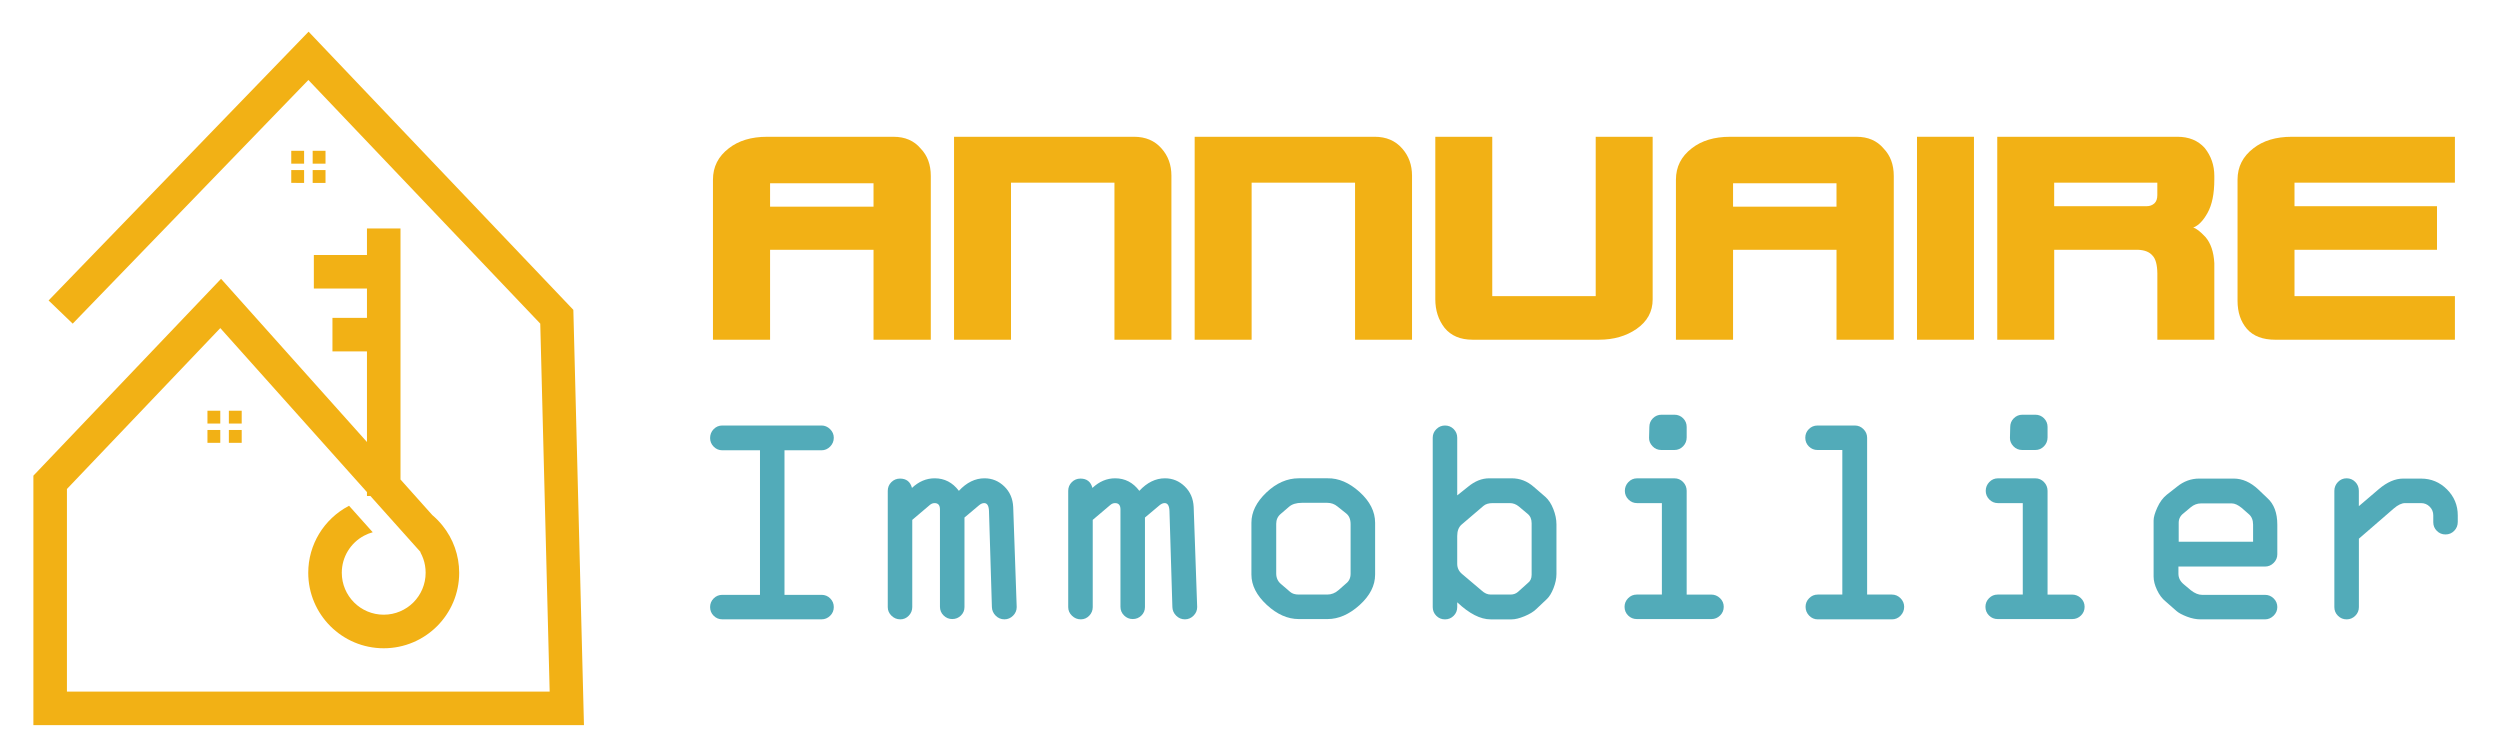
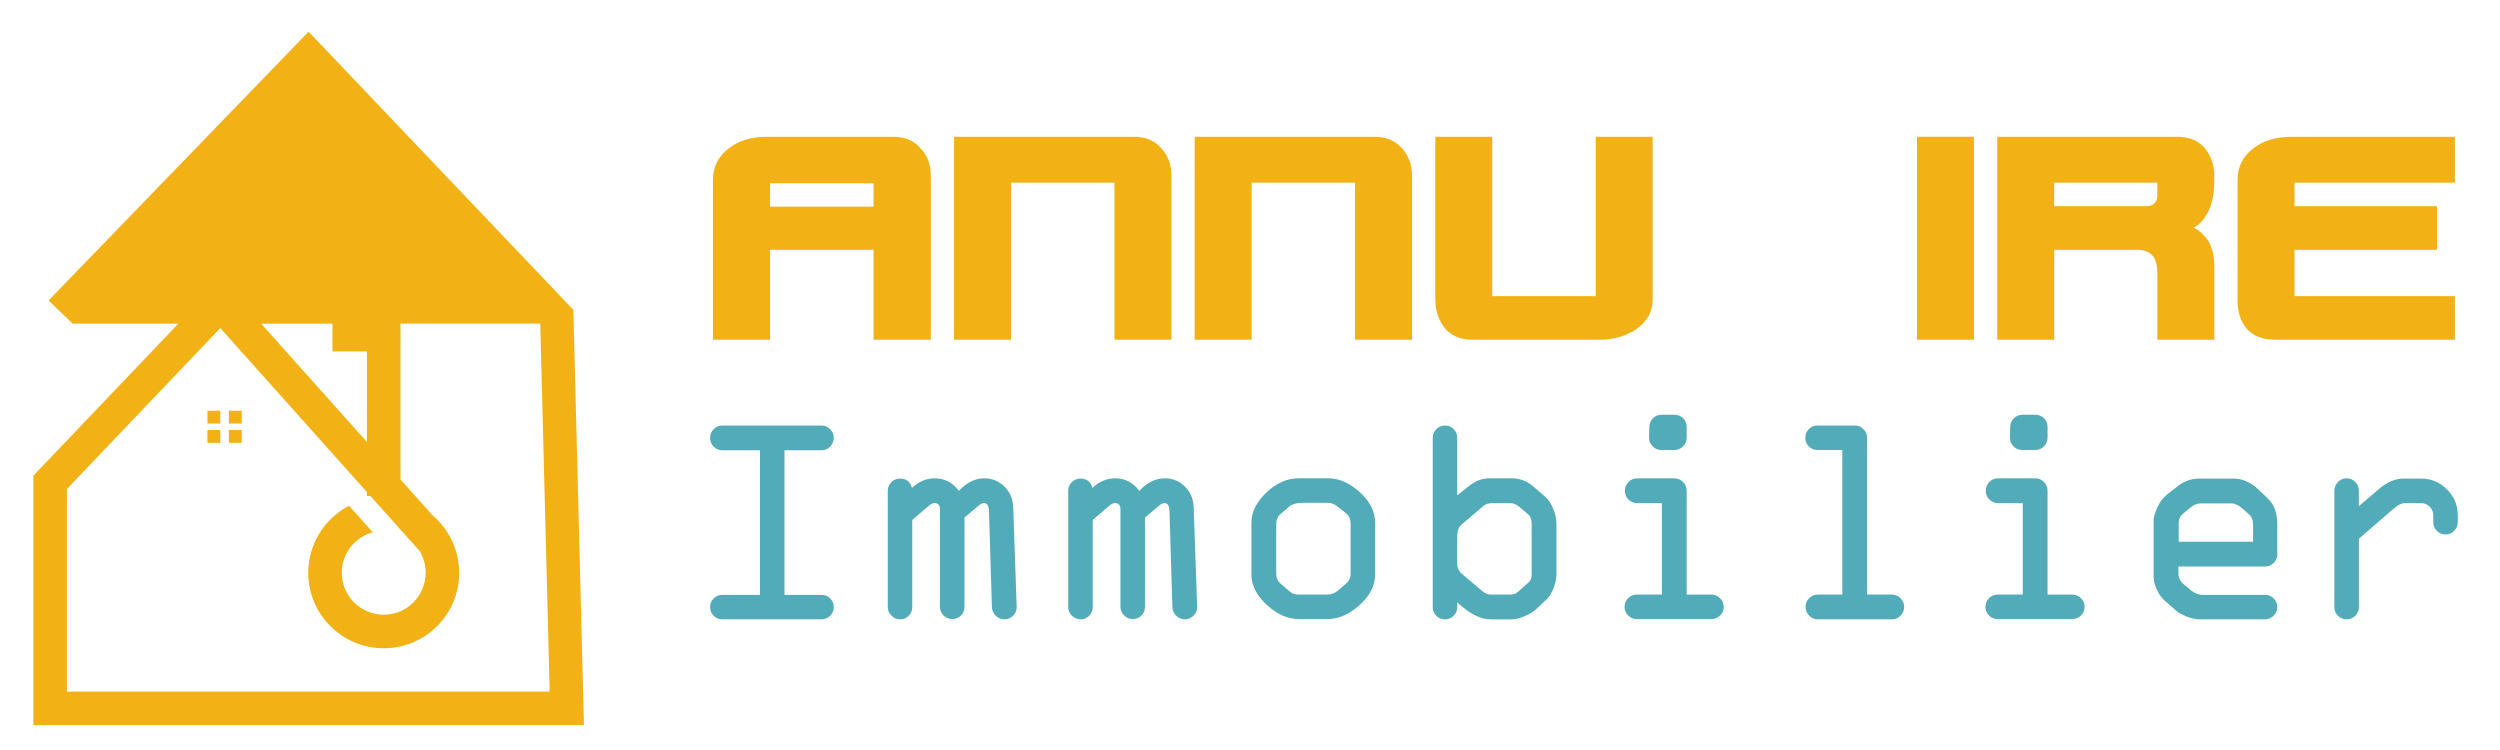
<svg xmlns="http://www.w3.org/2000/svg" version="1.1" id="Calque_1" x="0px" y="0px" width="200px" height="60px" viewBox="0 0 200 60" enable-background="new 0 0 200 60" xml:space="preserve">
  <g>
    <path fill="#F2B115" d="M61.606,19.984v7.194h-4.569V14.37c0-1.021,0.421-1.855,1.264-2.503c0.786-0.616,1.807-0.924,3.063-0.924   h10.123c0.916,0,1.637,0.313,2.163,0.936c0.543,0.56,0.814,1.292,0.814,2.2v13.1h-4.582v-7.194H61.606z M69.882,14.661h-8.276   v1.872h8.276V14.661z" />
    <path fill="#F2B115" d="M89.156,14.613H80.88v12.565h-4.557V10.942h14.4c0.924,0,1.657,0.313,2.2,0.936   c0.527,0.592,0.79,1.317,0.79,2.176v13.125h-4.557V14.613z" />
    <path fill="#F2B115" d="M108.405,14.613h-8.275v12.565h-4.557V10.942h14.401c0.924,0,1.655,0.313,2.199,0.936   c0.525,0.592,0.789,1.317,0.789,2.176v13.125h-4.558V14.613z" />
    <path fill="#F2B115" d="M127.656,10.942h4.557v13.016c0,0.972-0.43,1.758-1.287,2.356c-0.836,0.576-1.836,0.863-3.002,0.863   h-10.123c-0.972,0-1.719-0.316-2.235-0.948c-0.496-0.64-0.742-1.405-0.742-2.297V10.942h4.557V23.69h8.276V10.942z" />
-     <path fill="#F2B115" d="M138.644,19.984v7.194h-4.569V14.37c0-1.021,0.421-1.855,1.264-2.503c0.786-0.616,1.807-0.924,3.063-0.924   h10.123c0.915,0,1.636,0.313,2.162,0.936c0.543,0.56,0.815,1.292,0.815,2.2v13.1h-4.581v-7.194H138.644z M146.92,14.661h-8.276   v1.872h8.276V14.661z" />
    <path fill="#F2B115" d="M157.917,10.942v16.236h-4.557V10.942H157.917z" />
    <path fill="#F2B115" d="M177.145,14.37c0,1.126-0.18,2.009-0.535,2.649c-0.34,0.624-0.726,1.021-1.154,1.191   c0.227,0.048,0.551,0.296,0.972,0.742c0.43,0.494,0.669,1.194,0.718,2.102v6.125h-4.558V21.88c-0.008-0.713-0.143-1.194-0.4-1.447   c-0.236-0.274-0.609-0.425-1.118-0.449h-6.733v7.194h-4.557V10.942h14.413c0.915,0,1.641,0.296,2.176,0.887   c0.517,0.641,0.777,1.39,0.777,2.249V14.37z M164.335,16.496h7.401c0.243,0,0.45-0.076,0.619-0.23   c0.153-0.146,0.231-0.365,0.231-0.656v-0.997h-8.252V16.496z" />
    <path fill="#F2B115" d="M183.56,23.69h12.833v3.488h-14.375c-0.997,0-1.75-0.287-2.261-0.863c-0.502-0.583-0.754-1.335-0.754-2.259   V14.37c0-1.021,0.422-1.855,1.265-2.503c0.785-0.616,1.807-0.924,3.062-0.924h13.063v3.67H183.56v1.883h11.4v3.488h-11.4V23.69z" />
  </g>
-   <path fill="#F2B115" d="M33.645,44.164l-4.013-4.485h-0.275v-0.31L17.623,26.247L5.355,39.118v16.209h38.618L43.221,25.89  L24.67,6.399L5.816,25.892l-1.928-1.855L24.687,2.534l21.181,22.254l0.849,33.222H2.671V38.054l15.013-15.749L29.357,35.36v-7.246  h-2.761v-2.684h2.761v-2.347h-4.249v-2.683h4.249v-2.125h2.683v20.085l2.546,2.848c0.292,0.246,0.56,0.521,0.801,0.819  c0.431,0.531,0.772,1.134,1.002,1.784c0.224,0.635,0.346,1.311,0.346,2.012c0,1.667-0.675,3.176-1.767,4.269  c-1.093,1.093-2.603,1.769-4.27,1.769s-3.176-0.676-4.269-1.769c-1.092-1.093-1.769-2.602-1.769-4.269  c0-1.138,0.317-2.204,0.867-3.115c0.567-0.94,1.385-1.712,2.362-2.228l0.036-0.019l1.894,2.119  c-0.239,0.065-0.468,0.156-0.683,0.271c-0.542,0.284-0.997,0.715-1.313,1.24c-0.303,0.502-0.479,1.096-0.479,1.731  c0,0.926,0.376,1.765,0.982,2.373c0.606,0.606,1.446,0.981,2.372,0.981s1.765-0.375,2.373-0.981  c0.606-0.608,0.981-1.447,0.981-2.373c0-0.398-0.066-0.775-0.188-1.12c-0.064-0.18-0.142-0.353-0.231-0.514L33.645,44.164  L33.645,44.164z" />
+   <path fill="#F2B115" d="M33.645,44.164l-4.013-4.485h-0.275v-0.31L17.623,26.247L5.355,39.118v16.209h38.618L43.221,25.89  L5.816,25.892l-1.928-1.855L24.687,2.534l21.181,22.254l0.849,33.222H2.671V38.054l15.013-15.749L29.357,35.36v-7.246  h-2.761v-2.684h2.761v-2.347h-4.249v-2.683h4.249v-2.125h2.683v20.085l2.546,2.848c0.292,0.246,0.56,0.521,0.801,0.819  c0.431,0.531,0.772,1.134,1.002,1.784c0.224,0.635,0.346,1.311,0.346,2.012c0,1.667-0.675,3.176-1.767,4.269  c-1.093,1.093-2.603,1.769-4.27,1.769s-3.176-0.676-4.269-1.769c-1.092-1.093-1.769-2.602-1.769-4.269  c0-1.138,0.317-2.204,0.867-3.115c0.567-0.94,1.385-1.712,2.362-2.228l0.036-0.019l1.894,2.119  c-0.239,0.065-0.468,0.156-0.683,0.271c-0.542,0.284-0.997,0.715-1.313,1.24c-0.303,0.502-0.479,1.096-0.479,1.731  c0,0.926,0.376,1.765,0.982,2.373c0.606,0.606,1.446,0.981,2.372,0.981s1.765-0.375,2.373-0.981  c0.606-0.608,0.981-1.447,0.981-2.373c0-0.398-0.066-0.775-0.188-1.12c-0.064-0.18-0.142-0.353-0.231-0.514L33.645,44.164  L33.645,44.164z" />
  <path fill-rule="evenodd" clip-rule="evenodd" fill="#F2B115" d="M23.3,12.063h1.028v1.028H23.3V12.063L23.3,12.063z M25.013,13.604  h1.028v1.028h-1.028V13.604L25.013,13.604z M23.3,13.604h1.028v1.028H23.3V13.604L23.3,13.604z M25.013,12.063h1.028v1.028h-1.028  V12.063L25.013,12.063z" />
  <path fill-rule="evenodd" clip-rule="evenodd" fill="#F2B115" d="M16.596,32.858h1.027v1.026h-1.027V32.858L16.596,32.858z   M18.309,34.398h1.027v1.028h-1.027V34.398L18.309,34.398z M16.596,34.398h1.027v1.028h-1.027V34.398L16.596,34.398z M18.309,32.858  h1.027v1.026h-1.027V32.858L18.309,32.858z" />
  <g>
    <path fill="#52ABB9" d="M57.788,34.04h7.935c0.257,0,0.484,0.097,0.683,0.291c0.198,0.195,0.297,0.424,0.297,0.689   c0,0.271-0.097,0.508-0.292,0.706c-0.194,0.197-0.424,0.297-0.688,0.297h-2.964v11.564h2.964c0.272,0,0.504,0.095,0.694,0.286   c0.191,0.19,0.286,0.423,0.286,0.694c0,0.272-0.097,0.504-0.292,0.694c-0.194,0.191-0.424,0.286-0.688,0.286h-7.935   c-0.272,0-0.504-0.095-0.694-0.286c-0.191-0.19-0.286-0.422-0.286-0.694c0-0.271,0.095-0.504,0.286-0.694   c0.19-0.191,0.422-0.286,0.694-0.286h3.011V36.023h-3.011c-0.272,0-0.504-0.097-0.694-0.292c-0.191-0.194-0.286-0.423-0.286-0.688   c0-0.28,0.095-0.517,0.286-0.712C57.284,34.137,57.515,34.04,57.788,34.04z" />
    <path fill="#52ABB9" d="M71.021,48.568v-9.301c0-0.271,0.095-0.503,0.286-0.694c0.19-0.189,0.422-0.286,0.694-0.286   c0.505,0,0.825,0.249,0.957,0.747c0.544-0.513,1.15-0.77,1.818-0.77c0.784,0,1.429,0.334,1.934,1.003   c0.621-0.669,1.305-1.003,2.051-1.003c0.606,0,1.132,0.215,1.579,0.647c0.447,0.432,0.685,0.981,0.716,1.65l0.28,8.006   c0,0.265-0.097,0.494-0.292,0.688c-0.195,0.194-0.424,0.292-0.689,0.292c-0.272,0-0.506-0.098-0.7-0.292s-0.295-0.424-0.303-0.688   l-0.233-7.69c-0.016-0.419-0.145-0.63-0.386-0.63c-0.132,0-0.269,0.058-0.408,0.175l-1.167,0.98v7.165   c0,0.265-0.095,0.491-0.286,0.677c-0.191,0.187-0.422,0.28-0.694,0.28c-0.265,0-0.495-0.095-0.689-0.286   c-0.194-0.19-0.292-0.422-0.292-0.694V40.75c0-0.334-0.144-0.502-0.429-0.502c-0.14,0-0.268,0.051-0.383,0.151l-1.404,1.191v6.978   c0,0.265-0.094,0.494-0.28,0.688c-0.187,0.194-0.413,0.292-0.677,0.292c-0.272,0-0.507-0.098-0.706-0.292   C71.12,49.063,71.021,48.833,71.021,48.568z" />
    <path fill="#52ABB9" d="M85.457,48.568v-9.301c0-0.271,0.095-0.503,0.286-0.694c0.19-0.189,0.422-0.286,0.695-0.286   c0.505,0,0.825,0.249,0.957,0.747c0.544-0.513,1.15-0.77,1.818-0.77c0.784,0,1.429,0.334,1.934,1.003   c0.622-0.669,1.306-1.003,2.051-1.003c0.606,0,1.133,0.215,1.58,0.647c0.447,0.432,0.685,0.981,0.716,1.65l0.28,8.006   c0,0.265-0.098,0.494-0.292,0.688s-0.424,0.292-0.688,0.292c-0.272,0-0.506-0.098-0.7-0.292s-0.296-0.424-0.303-0.688l-0.233-7.69   c-0.016-0.419-0.144-0.63-0.385-0.63c-0.132,0-0.269,0.058-0.409,0.175l-1.167,0.98v7.165c0,0.265-0.096,0.491-0.286,0.677   c-0.191,0.187-0.422,0.28-0.694,0.28c-0.264,0-0.494-0.095-0.688-0.286c-0.194-0.19-0.292-0.422-0.292-0.694V40.75   c0-0.334-0.144-0.502-0.43-0.502c-0.139,0-0.267,0.051-0.383,0.151l-1.405,1.191v6.978c0,0.265-0.094,0.494-0.28,0.688   c-0.187,0.194-0.413,0.292-0.677,0.292c-0.272,0-0.507-0.098-0.706-0.292C85.556,49.063,85.457,48.833,85.457,48.568z" />
    <path fill="#52ABB9" d="M110.009,41.823v4.144c0,0.878-0.415,1.691-1.242,2.438c-0.828,0.746-1.683,1.12-2.563,1.12h-2.299   c-0.895,0-1.749-0.38-2.566-1.138c-0.817-0.759-1.226-1.565-1.226-2.421v-4.144c0-0.855,0.399-1.663,1.196-2.421   c0.799-0.759,1.664-1.138,2.597-1.138h2.299c0.88-0.016,1.734,0.349,2.563,1.097C109.594,40.108,110.009,40.929,110.009,41.823z    M102.097,41.905v3.968c0,0.357,0.129,0.641,0.386,0.852l0.734,0.63c0.163,0.14,0.393,0.21,0.688,0.21h2.275   c0.335,0,0.638-0.12,0.91-0.361l0.595-0.524c0.242-0.188,0.363-0.448,0.363-0.783v-3.967c0-0.389-0.121-0.678-0.363-0.863   l-0.688-0.549c-0.233-0.194-0.506-0.292-0.817-0.292h-2.029c-0.444,0-0.787,0.105-1.028,0.315l-0.664,0.571   C102.217,41.313,102.097,41.578,102.097,41.905z" />
    <path fill="#52ABB9" d="M116.578,35.021v4.609l0.863-0.688c0.546-0.451,1.108-0.677,1.694-0.677h1.796   c0.662,0,1.248,0.226,1.762,0.677l0.933,0.805c0.257,0.227,0.47,0.548,0.637,0.969c0.167,0.42,0.253,0.833,0.253,1.236v3.968   c0,0.359-0.079,0.735-0.234,1.132c-0.157,0.397-0.336,0.688-0.537,0.875l-0.852,0.806c-0.218,0.211-0.53,0.399-0.933,0.566   c-0.405,0.168-0.748,0.251-1.028,0.251h-1.681c-0.816,0-1.708-0.455-2.673-1.366v0.386c0,0.272-0.095,0.504-0.285,0.694   c-0.189,0.191-0.421,0.286-0.694,0.286s-0.505-0.095-0.694-0.286c-0.189-0.19-0.287-0.422-0.287-0.694V35.021   c0-0.272,0.098-0.504,0.294-0.694c0.192-0.191,0.424-0.286,0.688-0.286c0.273,0,0.505,0.095,0.694,0.286   C116.483,34.517,116.578,34.748,116.578,35.021z M120.779,40.248h-1.352c-0.329,0-0.577,0.074-0.748,0.222l-1.762,1.505   c-0.227,0.203-0.34,0.506-0.34,0.911v2.216c0,0.328,0.129,0.6,0.387,0.817l1.573,1.331c0.228,0.21,0.463,0.314,0.713,0.314h1.6   c0.225,0,0.419-0.07,0.584-0.21l0.779-0.7c0.211-0.155,0.317-0.376,0.317-0.665v-4.132c0-0.326-0.106-0.575-0.317-0.746   l-0.71-0.595C121.286,40.337,121.045,40.248,120.779,40.248z" />
    <path fill="#52ABB9" d="M136.919,49.525h-5.975c-0.271,0-0.504-0.095-0.694-0.286c-0.191-0.19-0.286-0.422-0.286-0.694   c0-0.265,0.095-0.494,0.286-0.688c0.19-0.194,0.423-0.292,0.694-0.292h2.007v-7.316h-1.983c-0.272,0-0.504-0.098-0.694-0.292   c-0.191-0.194-0.286-0.423-0.286-0.688c0-0.271,0.095-0.508,0.286-0.706c0.19-0.197,0.422-0.297,0.694-0.297h2.987   c0.271,0,0.503,0.1,0.694,0.297c0.19,0.198,0.285,0.435,0.285,0.706v8.297h1.961c0.272,0,0.508,0.096,0.706,0.286   c0.199,0.191,0.298,0.423,0.298,0.694c0,0.272-0.098,0.504-0.292,0.694C137.413,49.431,137.184,49.525,136.919,49.525z    M132.928,33.177h1.027c0.271,0,0.503,0.095,0.694,0.285c0.19,0.191,0.285,0.423,0.285,0.694v0.841   c0,0.271-0.095,0.507-0.285,0.706C134.458,35.9,134.227,36,133.955,36h-1.05c-0.28,0-0.517-0.101-0.706-0.303   c-0.191-0.202-0.282-0.429-0.274-0.677l0.023-0.864c0-0.271,0.095-0.503,0.285-0.694C132.425,33.271,132.656,33.177,132.928,33.177   z" />
    <path fill="#52ABB9" d="M151.354,49.549h-5.928c-0.272,0-0.504-0.1-0.694-0.298c-0.191-0.199-0.286-0.434-0.286-0.706   c0-0.265,0.095-0.494,0.286-0.688c0.19-0.194,0.422-0.292,0.694-0.292h1.96V36h-1.983c-0.272,0-0.504-0.095-0.694-0.285   c-0.191-0.191-0.286-0.423-0.286-0.694c0-0.272,0.095-0.504,0.286-0.694c0.19-0.191,0.422-0.286,0.694-0.286h2.987   c0.265,0,0.494,0.097,0.688,0.291c0.194,0.195,0.292,0.424,0.292,0.689v12.544h1.983c0.265,0,0.494,0.098,0.688,0.292   s0.292,0.424,0.292,0.688c0,0.272-0.095,0.507-0.286,0.706C151.857,49.449,151.626,49.549,151.354,49.549z" />
    <path fill="#52ABB9" d="M165.789,49.525h-5.974c-0.272,0-0.504-0.095-0.694-0.286c-0.191-0.19-0.286-0.422-0.286-0.694   c0-0.265,0.095-0.494,0.286-0.688c0.19-0.194,0.422-0.292,0.694-0.292h2.007v-7.316h-1.984c-0.271,0-0.503-0.098-0.694-0.292   c-0.19-0.194-0.285-0.423-0.285-0.688c0-0.271,0.095-0.508,0.285-0.706c0.191-0.197,0.423-0.297,0.694-0.297h2.987   c0.272,0,0.504,0.1,0.694,0.297c0.191,0.198,0.286,0.435,0.286,0.706v8.297h1.961c0.271,0,0.508,0.096,0.706,0.286   c0.199,0.191,0.297,0.423,0.297,0.694c0,0.272-0.097,0.504-0.291,0.694C166.284,49.431,166.055,49.525,165.789,49.525z    M161.799,33.177h1.026c0.272,0,0.504,0.095,0.694,0.285c0.191,0.191,0.286,0.423,0.286,0.694v0.841   c0,0.271-0.095,0.507-0.286,0.706C163.329,35.9,163.098,36,162.825,36h-1.05c-0.279,0-0.516-0.101-0.706-0.303   s-0.282-0.429-0.273-0.677l0.022-0.864c0-0.271,0.095-0.503,0.286-0.694C161.296,33.271,161.527,33.177,161.799,33.177z" />
    <path fill="#52ABB9" d="M182.185,41.975v2.369c0,0.266-0.097,0.494-0.291,0.688s-0.424,0.292-0.688,0.292h-6.932v0.571   c0,0.335,0.144,0.618,0.432,0.853l0.571,0.479c0.312,0.241,0.606,0.361,0.887,0.361h5.042c0.265,0,0.494,0.095,0.688,0.286   c0.194,0.19,0.291,0.423,0.291,0.694c0,0.265-0.1,0.494-0.297,0.688c-0.198,0.194-0.426,0.292-0.683,0.292h-5.169   c-0.343,0-0.703-0.072-1.08-0.217c-0.377-0.144-0.655-0.293-0.835-0.449l-0.875-0.77c-0.272-0.218-0.5-0.521-0.683-0.91   s-0.274-0.747-0.274-1.073v-4.493c0-0.257,0.1-0.603,0.298-1.038c0.198-0.437,0.449-0.774,0.752-1.017l0.817-0.641   c0.537-0.437,1.132-0.654,1.786-0.654h2.753c0.693,0,1.346,0.288,1.961,0.863l0.736,0.7   C181.921,40.325,182.185,41.034,182.185,41.975z M174.296,41.823v1.518h5.951v-1.366c0-0.365-0.112-0.646-0.338-0.84l-0.571-0.501   c-0.297-0.242-0.561-0.362-0.794-0.362h-2.462c-0.303,0-0.58,0.104-0.829,0.314l-0.571,0.479   C174.425,41.26,174.296,41.512,174.296,41.823z" />
    <path fill="#52ABB9" d="M186.748,48.568v-9.301c0-0.271,0.096-0.508,0.286-0.706c0.191-0.197,0.423-0.297,0.694-0.297   c0.272,0,0.504,0.097,0.694,0.291c0.191,0.194,0.286,0.432,0.286,0.712v1.226l1.599-1.365c0.662-0.561,1.308-0.841,1.938-0.841   h1.435c0.81,0,1.503,0.288,2.078,0.863c0.575,0.577,0.863,1.269,0.863,2.078v0.525c0,0.28-0.095,0.518-0.286,0.712   c-0.19,0.194-0.423,0.291-0.694,0.291c-0.272,0-0.504-0.095-0.694-0.285c-0.191-0.191-0.286-0.423-0.286-0.694v-0.549   c0-0.272-0.095-0.504-0.286-0.694c-0.19-0.191-0.421-0.286-0.694-0.286h-1.271c-0.272,0-0.575,0.144-0.91,0.432l-2.789,2.415v5.474   c0,0.272-0.097,0.504-0.292,0.694c-0.194,0.191-0.423,0.286-0.688,0.286c-0.271,0-0.503-0.095-0.694-0.286   C186.844,49.072,186.748,48.841,186.748,48.568z" />
  </g>
</svg>